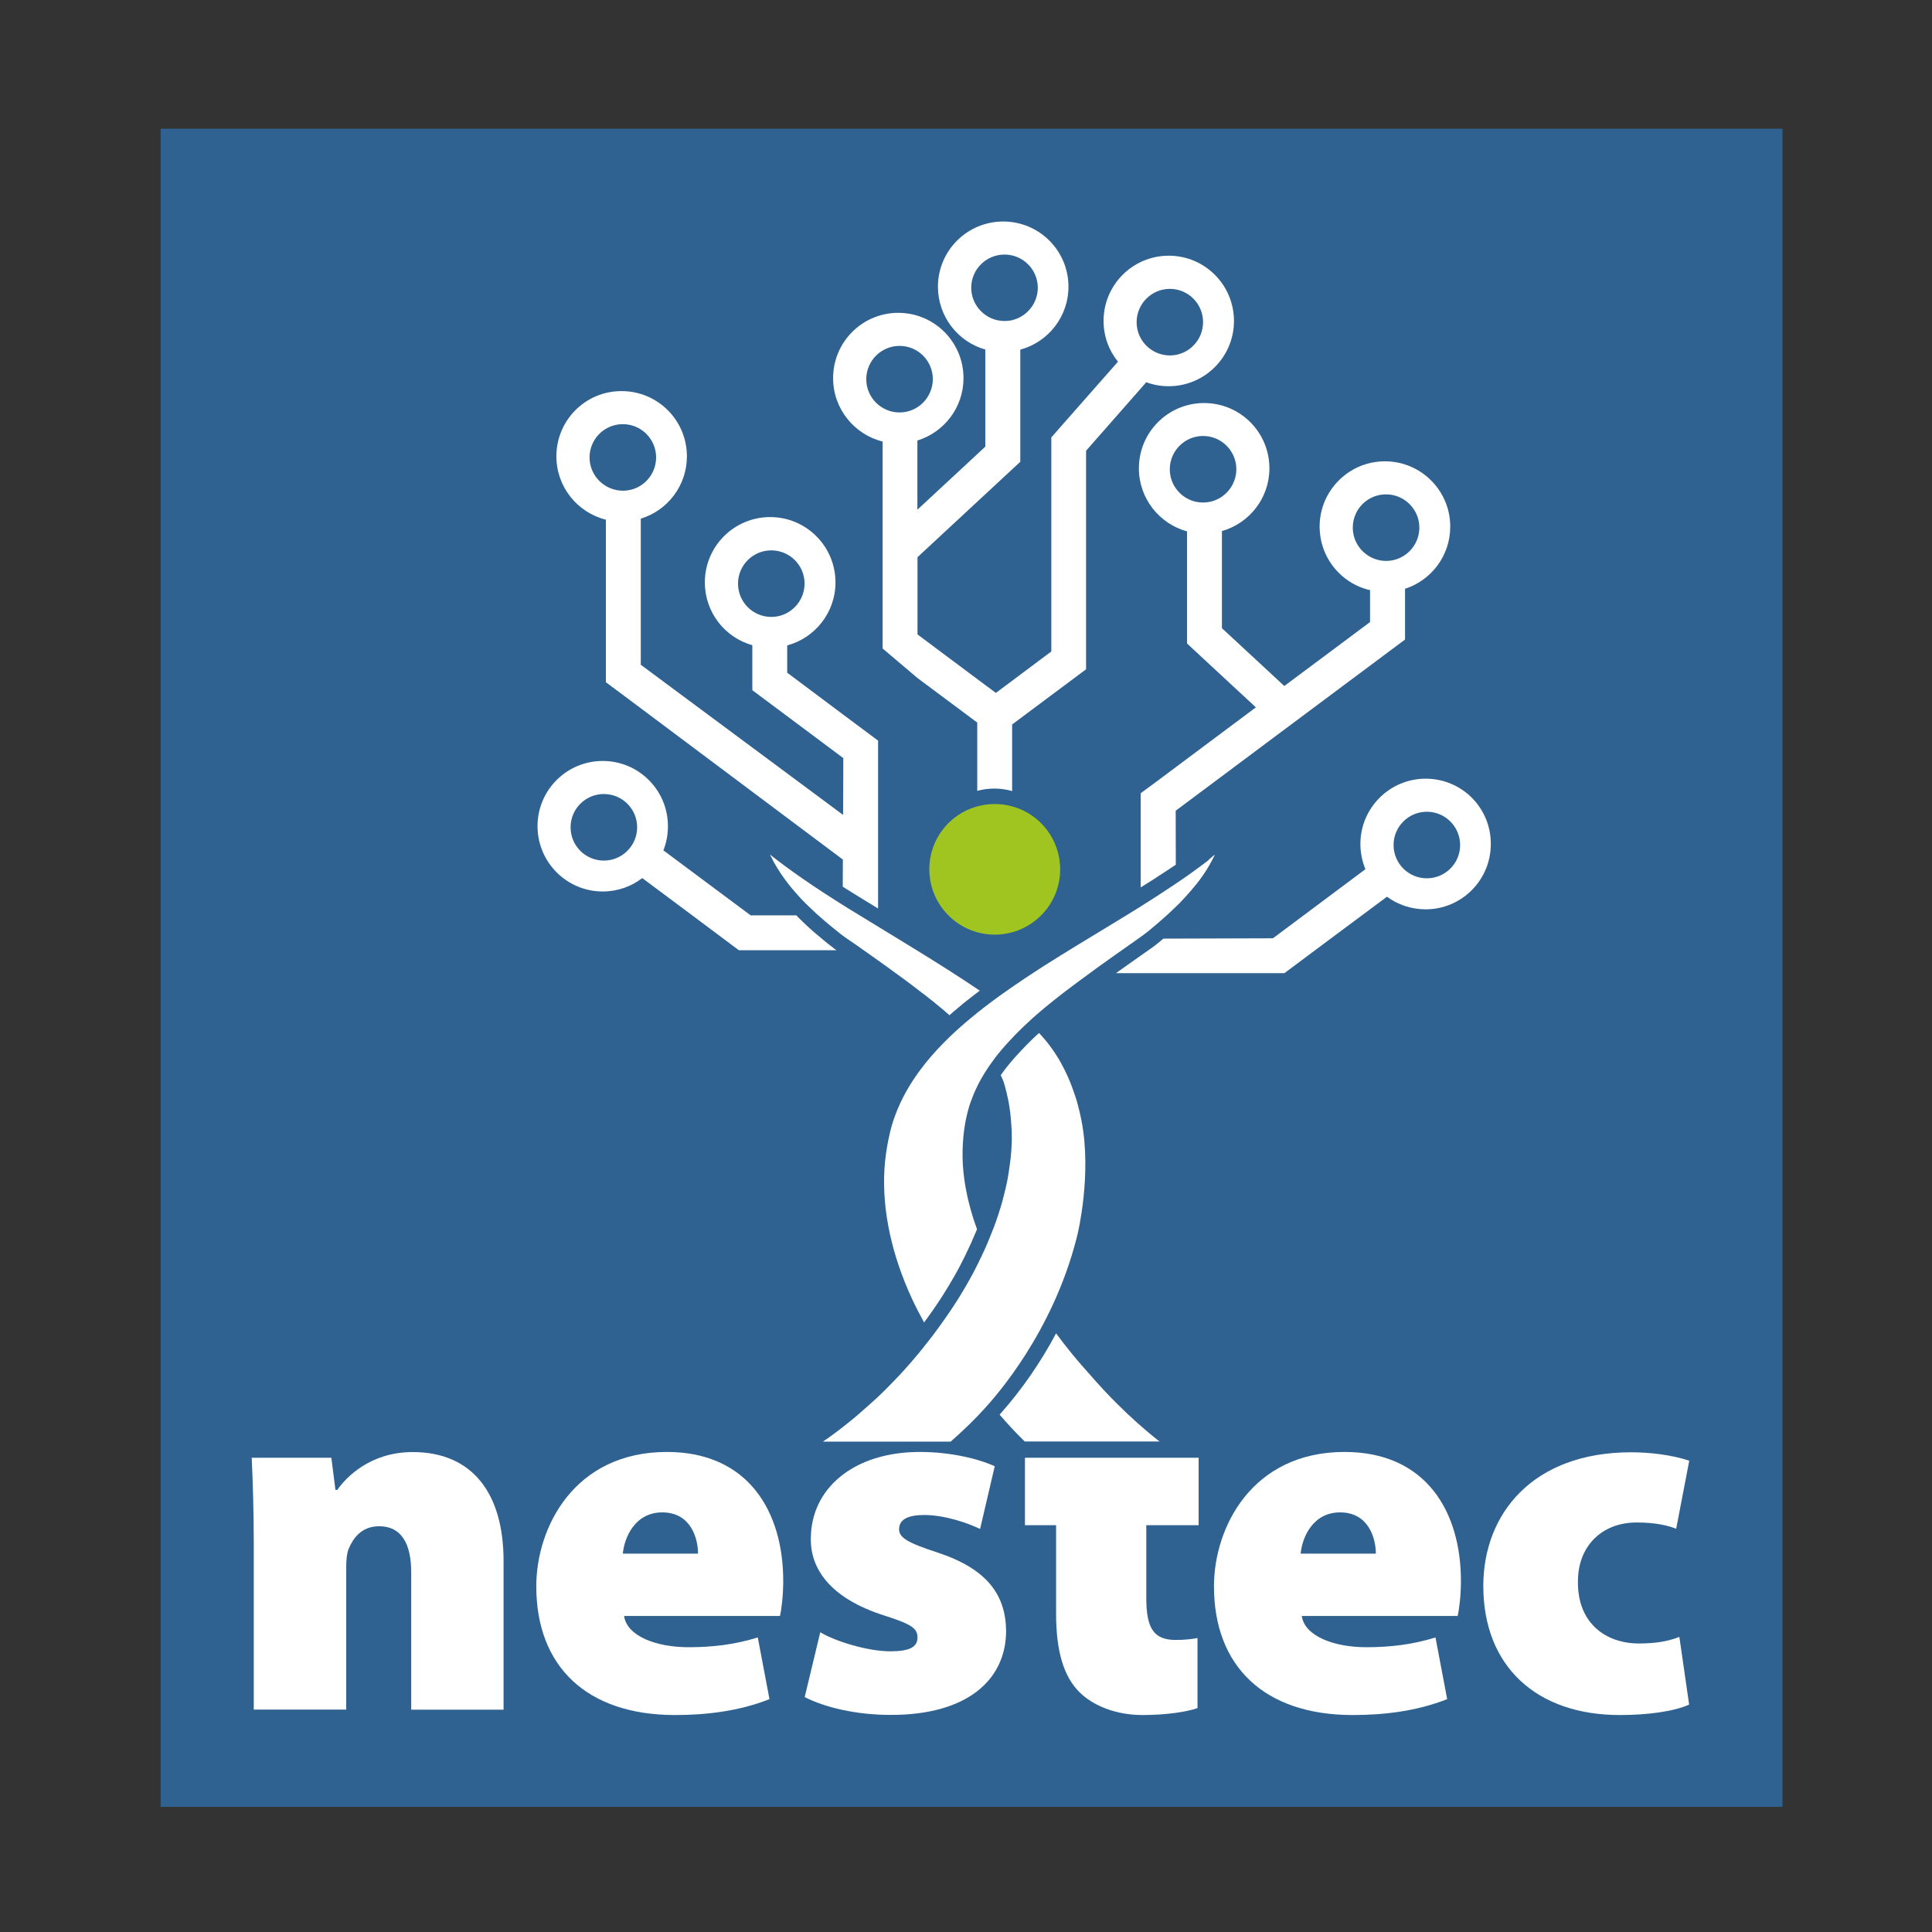
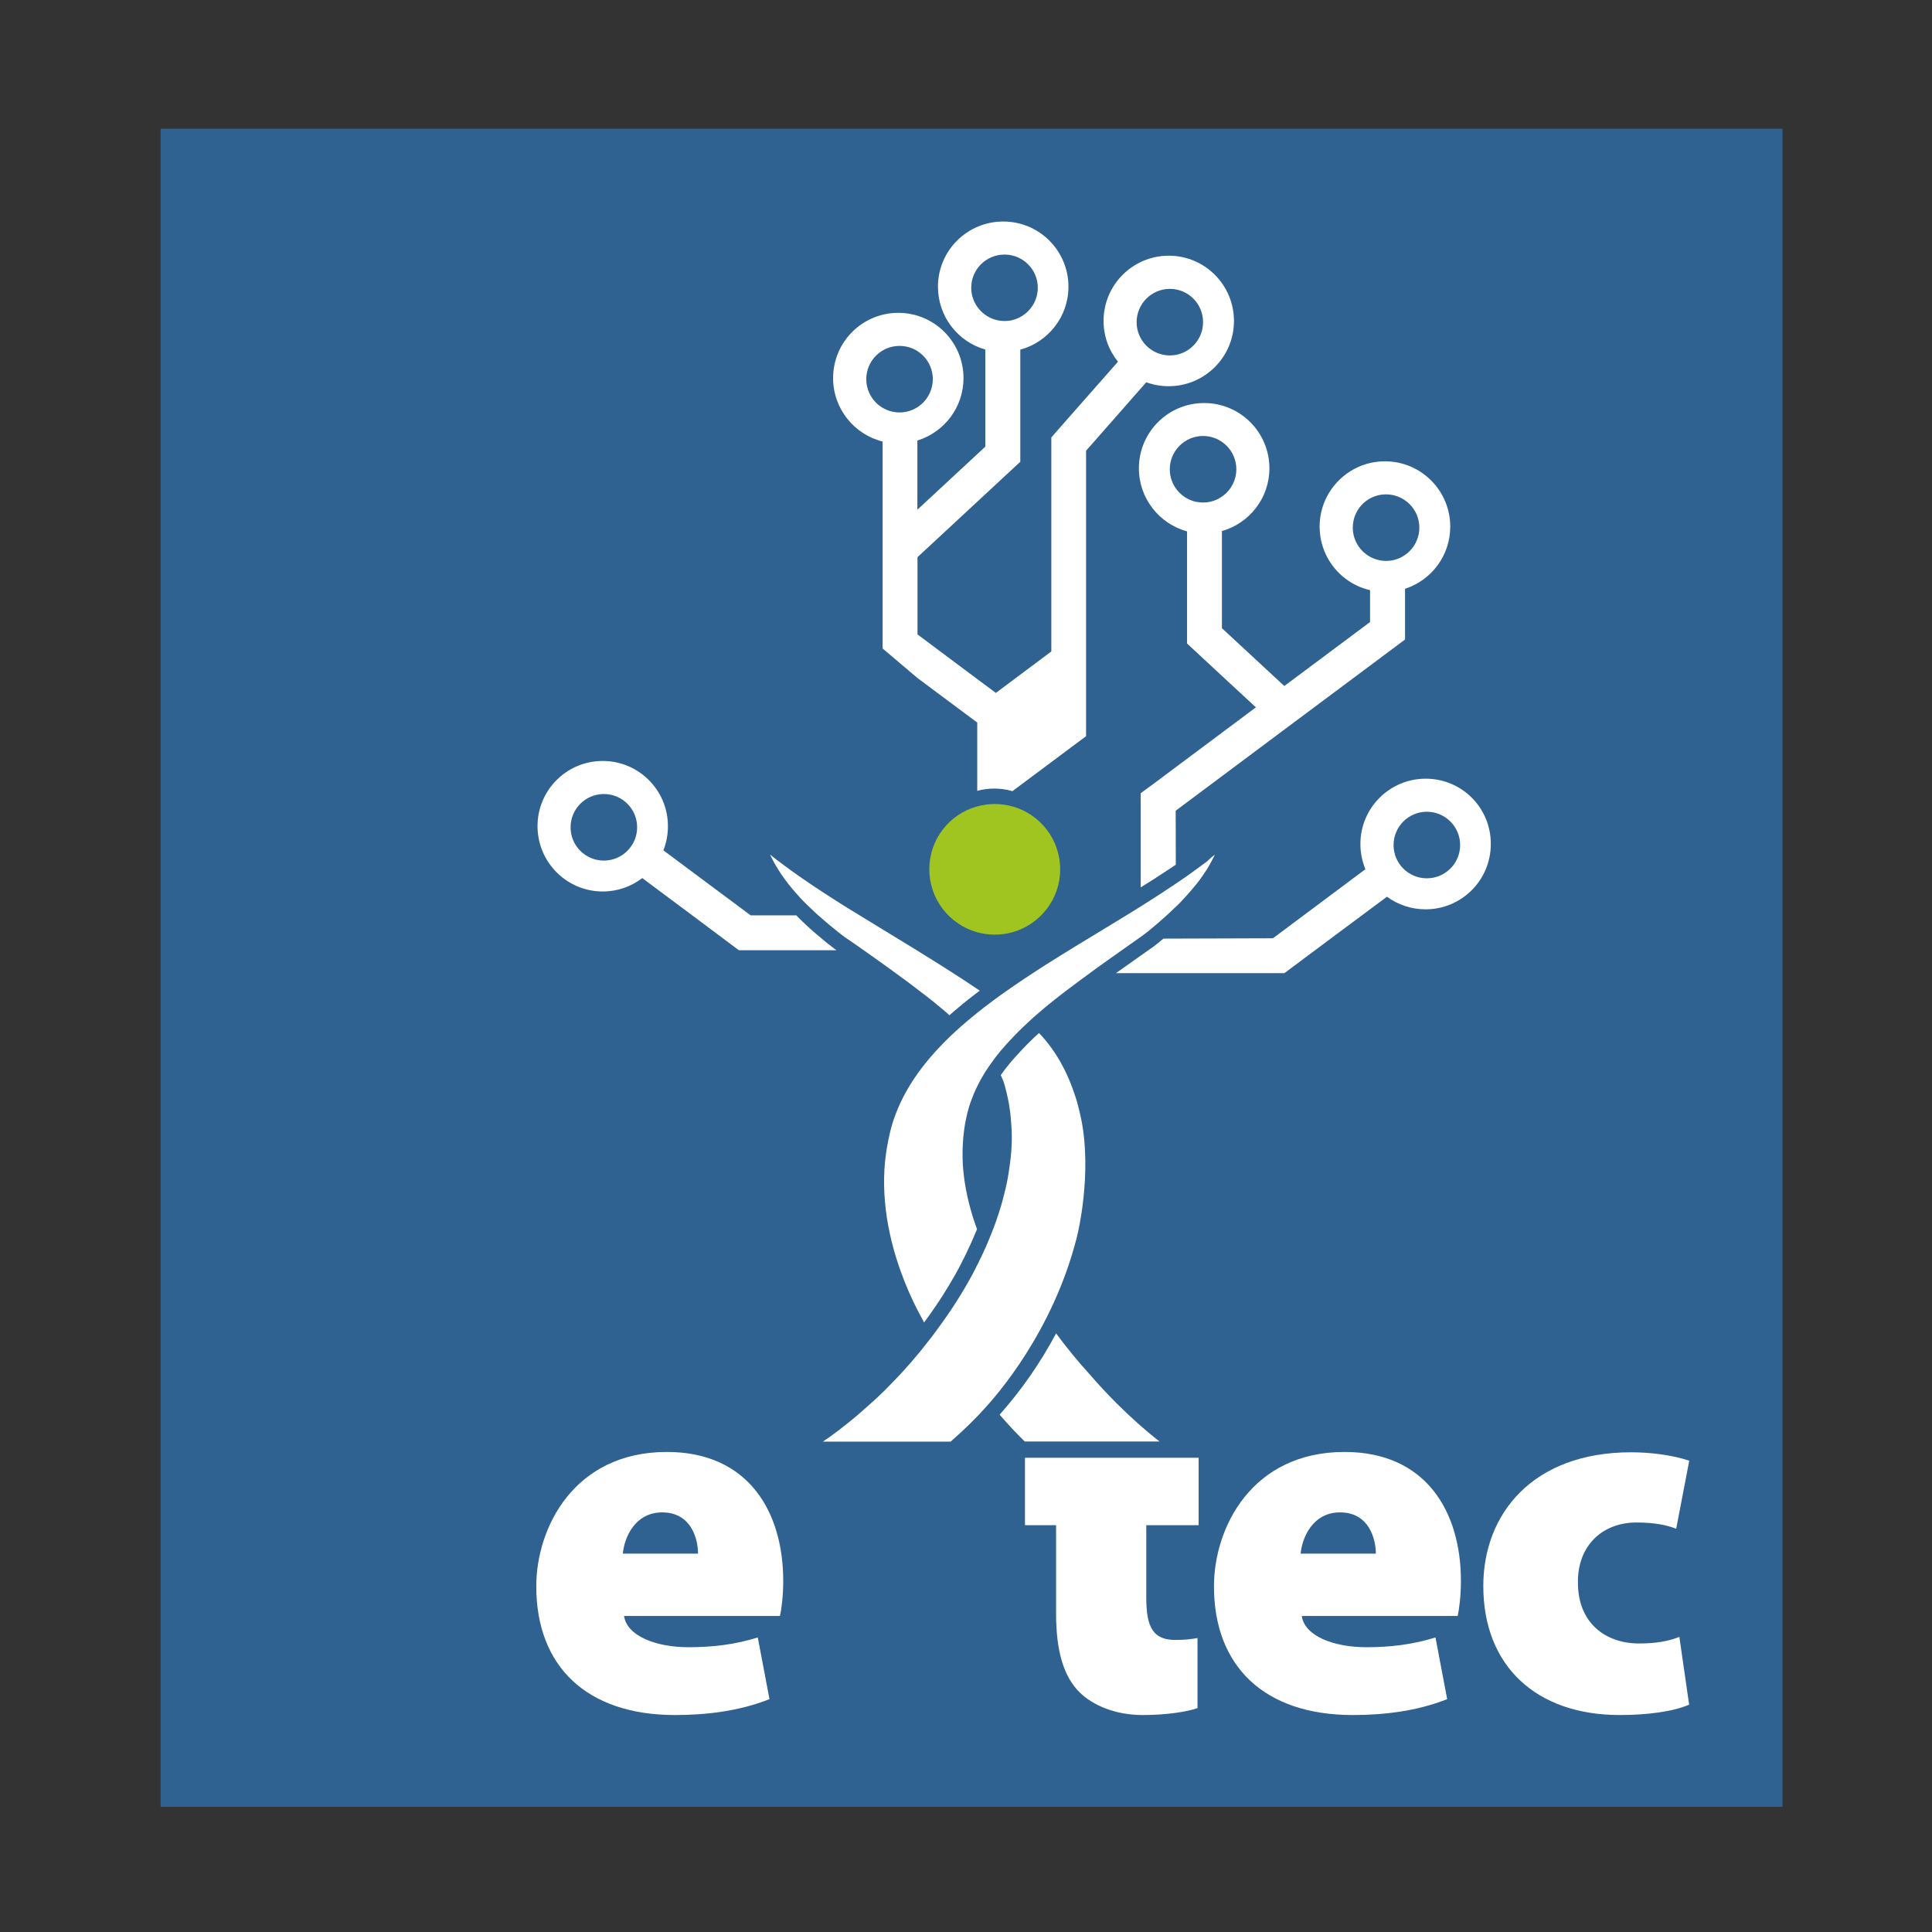
<svg xmlns="http://www.w3.org/2000/svg" version="1.1" id="Ebene_1" x="0px" y="0px" viewBox="0 0 1700.8 1700.8" style="enable-background:new 0 0 1700.8 1700.8;" xml:space="preserve">
  <rect x="0" y="0" width="1700.8" height="1700.8" fill="#333333" stroke="none" />
  <style type="text/css">
	.st0{fill:#2F6290;}
	.st1{fill:#FFFFFF;}
	.st2{fill-rule:evenodd;clip-rule:evenodd;fill:#FFFFFF;}
	.st3{fill-rule:evenodd;clip-rule:evenodd;fill:url(#SVGID_1_);}
	.st4{fill-rule:evenodd;clip-rule:evenodd;fill:#A0C520;}
</style>
  <rect x="141.4" y="113.3" class="st0" width="1427.8" height="1477.3" />
  <path class="st1" d="M948.7,1086.1c-0.5,2.2-0.9,3.8-1.2,4.9c-21.3,82.2-69.9,137.2-81.3,149.6c-6.5,7.2-16.4,17.2-29.3,28.5H724.4  c0.7-0.5,1.5-1,2.3-1.6c0.8-0.5,1.6-1.1,2.4-1.6c1.2-0.9,2.4-1.7,3.7-2.7c1.3-0.9,2.5-1.8,3.8-2.8c1.3-1,2.5-1.9,3.8-2.9  c1.3-1,2.5-1.9,3.8-3c3.5-2.7,6.9-5.5,10.3-8.4c1-0.8,2-1.7,3-2.6c1-0.8,2-1.7,2.9-2.6c1-0.9,2-1.7,3-2.6c2-1.8,3.9-3.5,5.9-5.3  c1-0.9,2-1.8,3-2.7c4.3-4,8.5-8.2,12.6-12.5c1.2-1.2,2.4-2.4,3.6-3.7c1.2-1.3,2.4-2.5,3.6-3.8c3-3.2,6-6.5,8.8-9.8  c0.8-0.8,1.5-1.6,2.2-2.5c1.4-1.7,2.8-3.3,4.2-5c0.3-0.3,0.6-0.7,0.9-1c1.5-1.8,2.9-3.5,4.3-5.3c0.7-0.9,1.4-1.7,2-2.6  c0.8-1,1.4-1.8,2.1-2.6c1.5-1.9,2.6-3.3,4-5.1c0.2-0.3,0.8-1.1,2-2.7c1.6-2.2,2.5-3.3,3.1-4.2c1.3-1.8,2.3-3.1,3.1-4.3  c0.9-1.2,5.2-7.3,8.5-12.2c0.9-1.3,1.9-3,3.4-5.2c0,0,1.1-1.8,2.2-3.4c4.3-6.8,8.7-14.5,8.7-14.5s2.7-4.7,5.3-9.6  c0.6-1.1,1.1-2.1,1.6-3.1c0.8-1.6,1.6-3.2,2.4-4.8c0.5-1,1-1.9,1.4-2.9c0.8-1.6,1.3-2.8,1.6-3.2c0.4-0.9,1-2.2,1.8-3.9  c0.2-0.5,1-2.1,1.9-4.1c0.6-1.3,1.3-3,2.1-4.9c0,0,2.5-6,5.3-13.2c0.4-1.1,0.8-2.2,1.3-3.6c0.3-0.9,0.5-1.5,0.7-1.9  c1.2-3.5,2.8-8.2,4.4-13.6c0.5-1.6,0.9-3.1,1.3-4.7c0.2-0.8,0.4-1.6,0.6-2.4c0.5-1.7,0.9-3.5,1.3-5.2c0.2-0.6,0.3-1.3,0.5-1.9  c0.4-1.6,0.7-3.3,1.1-4.9c0.3-1.5,0.6-3,0.9-4.5c1.6-9.2,2.6-18,2.7-18.7c0.1-1.3,0.3-2.9,0.4-4.7c0.1-1.6,0.2-3.1,0.3-4.7  c0-0.8,0.1-1.6,0.1-2.4c0.1-0.8,0.1-1.6,0.1-2.4c0-0.6,0-1.1,0-1.6v-1.6c0-1,0-1.9,0-2.5c0-1.3,0-2.4-0.1-3.9c0-0.2,0-0.6-0.1-1.2  c-0.1-1.1-0.1-2.2-0.2-3.3c-0.1-2.2-0.3-4.3-0.5-6.5c-0.2-1.6-0.3-3.2-0.5-4.8c-0.2-1.6-0.4-3.2-0.7-4.8c-0.2-1.1-0.3-2.1-0.5-3.1  c-0.2-1.1-0.4-2.1-0.6-3.2c-0.4-2.1-0.9-4.2-1.4-6.3c-0.3-1-0.5-2.1-0.8-3.1c-0.2-0.9-0.5-1.8-0.7-2.7c-0.1-0.2-0.3-1-0.6-2  c-0.3-0.9-0.5-1.5-0.5-1.6c-0.6-1.8-1.9-4.6-2.5-5.9c0.1-0.1,0.1-0.1,0.1-0.2c0.7-0.9,1.6-2.2,2.7-3.7c0.6-0.8,2.5-3.3,5.3-6.7  c3.4-4.1,6.2-7.1,8-9c0.8-0.9,1.6-1.7,2.3-2.5c2.2-2.3,3.9-4,4.4-4.6c2.4-2.4,4.3-4.3,5.8-5.7c1.3-1.3,3-2.8,5.1-4.7  c1.2,1.3,3.2,3.4,5.6,6.3c15.1,18.2,22,36.9,25,45.6c1.4,3.8,2.3,6.8,2.9,8.9c1.9,6.9,3.1,12.5,3.8,15.9  C961.4,1033.9,948.7,1086.1,948.7,1086.1z" />
  <path class="st2" d="M902.1,1269c-7.6-7.4-14.9-15.3-22.1-23.6c0.4-0.4,0.7-0.9,1.1-1.3c18.6-21,35.1-44.9,48.6-70.3  c9.5,12.9,19.5,25,29.6,36.1c7.7,8.9,15.5,17.3,23.5,25.3c12.5,12.5,25.3,23.9,38,33.8H902.1z" />
  <path class="st2" d="M1069.5,752.3c-0.4,0.7-0.7,1.5-1.1,2.3c-1.2,2.4-2.5,4.8-3.8,7.1c-1.5,2.7-3.1,5.3-4.9,7.8  c-0.4,0.5-0.7,1-1.1,1.6c-0.7,1-1.4,2-2.2,3.1c-0.6,0.9-1.3,1.8-2,2.6c-0.6,0.9-1.3,1.7-2,2.5c0,0-0.1,0.1-0.1,0.1  c-1.3,1.6-2.4,2.9-3.2,3.9c-2.2,2.5-3.9,4.4-5.2,5.9c-0.3,0.3-1.3,1.4-2.7,2.9c-1,1.1-1.7,1.8-2.7,2.9c-0.5,0.5-1.3,1.3-2.9,2.8  c-1.5,1.5-1.9,1.9-2.2,2.1c-0.6,0.6-0.8,0.8-2.1,2c-1,0.9-1.5,1.4-1.9,1.8c-0.7,0.7-1.7,1.6-4.3,3.9c-2.7,2.3-4.7,4.2-7.7,6.7  c-2.7,2.3-4.9,4-5.6,4.7c-5.2,4.2-8.5,6.4-21.8,15.8c-4,2.8-7.2,5.1-9.2,6.5c-3.7,2.6-7.4,5.3-11.1,7.9c-1.7,1.2-3.4,2.4-5,3.6  c-10.9,7.9-21.7,16-28.3,21c-1.9,1.5-4.9,3.8-8.4,6.6c-2.1,1.7-3.7,3-4.1,3.3c-1.7,1.4-3,2.5-4.9,4c-1.4,1.2-2.4,2-3.4,2.9  c-5,4.2-8.8,7.7-9.8,8.7c-1.9,1.7-3.3,3.1-4.3,4c-1.5,1.5-3.5,3.3-5.8,5.7c-0.8,0.8-3.4,3.4-6.8,7.1c-1.8,1.9-4.5,4.9-8,9  c-2.8,3.4-4.7,5.8-5.3,6.7c-1.1,1.5-2.1,2.8-2.7,3.7c-1.5,2-3.3,4.7-5.3,7.8c0,0,0,0,0,0c-0.5,0.7-2.2,3.6-3.6,6  c-1.5,2.7-2.7,4.9-3.4,6.4c-0.8,1.6-2,4.1-3.5,7.6c-1.1,2.7-2,5.1-2.6,6.8c-0.7,2-1.3,3.8-1.7,5.3c-1.1,3.7-1.7,6.5-2.1,8.4  c-0.8,3.6-1.3,6.4-1.5,8c-0.3,1.8-0.7,4.8-1.1,8.6c-0.1,0.9-0.3,3.5-0.5,7c-0.1,1-0.1,2.8-0.2,5.1c-0.1,4.7,0,8.4,0.1,10.3  c0,1,0.2,4.3,0.6,8.5c0.1,0.7,0.3,2.7,0.6,5.3c0.4,3.3,0.9,5.9,1.1,7.3c0.4,2.5,1.1,5.9,1.9,9.8c0.6,2.6,1,4.4,1.2,5  c1.1,4.6,2.2,8.1,2.9,10.5c0.6,2.2,1.1,3.6,1.3,4.2c0.5,1.4,0.8,2.5,1.1,3.3c0.4,1.1,0.8,2.3,1.2,3.4c0.2,0.7,0.5,1.4,0.7,2  c-0.6,1.5-1.4,3.3-2.3,5.4c-0.7,1.6-1.6,3.7-2.8,6.5c-1.5,3.3-2.7,5.8-3,6.4c-0.5,1.1-1.2,2.5-1.5,3.2c-0.5,1-1,2-1.4,2.9  c-0.8,1.6-1.6,3.2-2.4,4.7c-0.5,1.1-1.1,2.1-1.6,3.2c-1.8,3.6-4.1,7.4-5.4,9.8c-2,3.5-5.4,9.3-9.7,16.1c-2.7,4.2-5.1,7.8-7.1,10.7  c-0.6,0.9-2.8,4.1-5.7,8.1c-1.3,1.9-2.5,3.4-3.4,4.7c-0.1,0.1-0.2,0.2-0.3,0.4c-3.9-7.1-7.6-14.2-10.9-21.4  c-17.1-37.1-26.2-76.3-24-113.6c1.1-18.9,5.8-35.9,5.8-35.9c0.7-2.7,1.4-4.9,1.8-6.1c0,0,0.5-1.7,2-5.7  c10.9-29.4,31.7-54.8,57.8-77.9c3-2.6,6.1-5.3,9.3-7.9c1.5-1.3,3.1-2.5,4.6-3.8h0c4.5-3.6,9.2-7.2,13.9-10.7c4.1-3.1,8.3-6.1,12.5-9  c2-1.4,4-2.8,6-4.2c12.2-8.4,27.2-18,27.2-18c9.6-6.1,19.4-12.1,29.3-18.2c5.7-3.5,5.1-3.1,18.3-11.1c23.4-14.2,30.8-18.8,35-21.4  c4.8-3,9.7-6.1,16.2-10.3c12.1-7.8,19.9-13.2,22.7-15.1c3-2,5.9-4.1,8.8-6.2c4.6-3.3,9-6.6,13.4-9.9  C1065.4,755.5,1067.5,753.9,1069.5,752.3z" />
  <radialGradient id="SVGID_1_" cx="1051.875" cy="780.066" r="0.727" gradientUnits="userSpaceOnUse">
    <stop offset="0" style="stop-color:#FFFFFF" />
    <stop offset="0.5" style="stop-color:#E1E1E0" />
    <stop offset="1" style="stop-color:#F6F6F6" />
  </radialGradient>
  <path class="st3" d="M1052.5,779.3l-1.3,1.6L1052.5,779.3C1052.5,779.3,1052.5,779.3,1052.5,779.3z" />
  <path class="st2" d="M862.5,872.1c-2.3,1.8-4.4,3.3-5.9,4.5c-2.1,1.6-4.8,3.8-8.5,6.7c-0.1,0.1-0.2,0.2-0.3,0.2  c-0.6,0.5-1.1,0.9-1.6,1.4c-5.1,4.2-8.3,7-9.3,7.9c-0.5,0.4-0.9,0.8-1,1c-0.2-0.2-0.6-0.5-1-0.9c-4.2-3.6-4.9-4.3-7.3-6.2  c-1.7-1.4-3-2.5-4-3.3c-1.6-1.4-2.9-2.4-4.1-3.3c-1.8-1.4-3.2-2.6-5.2-4.1c-0.9-0.7-1.9-1.5-3.2-2.4c-9.1-7.1-18.5-14-28.2-21  c-1.6-1.2-3.3-2.4-5-3.6c-3.7-2.7-7.4-5.3-11.1-7.9c-3.1-2.2-6.1-4.3-9.2-6.5c-10.3-7.3-12.2-8.2-17.5-12.3c-2.3-1.8-4-3.2-6.7-5.4  c0,0-6.8-5.5-11.1-9.4c-0.3-0.3-1-0.9-2.2-1.9c-0.7-0.6-1.4-1.3-2.1-1.9c-0.5-0.5-0.5-0.5-1.9-1.8c-1.4-1.4-1.5-1.4-2.1-2  c-0.4-0.4-0.8-0.8-2.2-2.1c-1.6-1.6-2.4-2.3-2.9-2.8c-1-1-2.2-2.3-3.8-3.9c-0.4-0.5-1-1.1-1.7-1.9c-1.3-1.4-2-2.2-2.6-2.9  c-0.9-1-1.7-2-2.6-3c-0.5-0.6-1.1-1.3-1.6-1.9c-0.1-0.2-0.3-0.3-0.4-0.5l-1.3-1.6c-0.7-0.8-1.3-1.7-1.9-2.5c-0.7-0.9-1.3-1.7-2-2.6  c-0.7-1-1.5-2-2.2-3.1c-0.4-0.5-0.7-1.1-1.1-1.6c-1.7-2.6-3.4-5.2-4.9-7.8c-1.4-2.3-2.6-4.7-3.8-7.1c-0.4-0.7-0.7-1.5-1.1-2.3  c2,1.6,4.1,3.2,6.2,4.9l0,0c4.4,3.3,8.8,6.6,13.4,9.9c2.9,2.1,5.9,4.2,8.8,6.2c12.5,8.7,25.6,17.1,39,25.5  C781.1,820.9,827.5,848.3,862.5,872.1z" />
  <path class="st1" d="M1255.1,685.5c-31.7,0-57.5,25.7-57.5,57.5c0,7.8,1.6,15.3,4.4,22.2l-81.4,60.8l-96.4,0.3  c-0.7,0.6-1.5,1.2-2.2,1.8c-0.8,0.6-1.5,1.3-2.3,1.9c-1.4,1.1-2.8,2.3-4.3,3.4l-0.2,0.1c-5.8,4.1-11.6,8.2-17.4,12.3  c-3.1,2.2-6.1,4.3-9.2,6.5c-2.1,1.5-4.1,2.9-6.2,4.4h148.3l41.1-30.7l49.2-36.6c9.5,7,21.3,11.1,34,11.1c31.7,0,57.4-25.7,57.4-57.4  C1312.6,711.2,1286.9,685.5,1255.1,685.5z M1256.1,773.2c-16.2,0-29.3-13.1-29.3-29.3c0-16.1,13.1-29.3,29.3-29.3  c16.1,0,29.3,13.1,29.3,29.3C1285.4,760.1,1272.3,773.2,1256.1,773.2z" />
-   <path class="st1" d="M489.8,401.7c0,27,18.6,49.6,43.6,55.8v143.1l30.7,22.9L742,756.7l-0.1,23.9c1.2,0.7,2.3,1.5,3.5,2.2  c8.6,5.4,17.9,11.1,27.6,17V652l-30.7-22.9L693,592.2v-24c24.4-6.6,42.5-28.9,42.5-55.5c0-31.7-25.7-57.5-57.5-57.5  c-31.7,0-57.5,25.7-57.5,57.5c0,26.3,17.6,48.5,41.8,55.3v39.6l30.7,22.9l49.4,36.9l-0.2,50L564.1,585.2V456.6  c23.5-7.2,40.6-29,40.6-54.9c0-31.7-25.7-57.4-57.5-57.4C515.5,344.2,489.8,369.9,489.8,401.7z M679,543.1  c-16.2,0-29.3-13.1-29.3-29.3c0-16.2,13.1-29.3,29.3-29.3c16.2,0,29.3,13.1,29.3,29.3C708.2,529.9,695.2,543.1,679,543.1z   M519,402.7c0-16.2,13.1-29.3,29.3-29.3c16.2,0,29.3,13.1,29.3,29.3s-13.1,29.3-29.3,29.3C532.1,431.9,519,418.8,519,402.7z" />
  <path class="st1" d="M502.3,728.3c0-16.2,13.1-29.3,29.3-29.3c16.2,0,29.3,13.1,29.3,29.3c0,16.1-13.1,29.3-29.3,29.3  C515.4,757.6,502.3,744.5,502.3,728.3z M728,830.1c-0.8-0.6-1.3-1.1-2.3-1.9c-2.5-2-4.9-4.1-7.3-6.1c-1.3-1.1-2.6-2.2-3.8-3.3  c-0.7-0.6-1.4-1.3-2.1-1.9c-0.7-0.6-1.4-1.3-2.1-1.9c-0.6-0.6-1-1-1.9-1.8c-0.5-0.5-1.2-1.1-2.1-2c-3.2-3.1-4.2-4.1-5-5  c-0.1-0.2-0.3-0.3-0.3-0.4h-40.3L584,748.6c2.6-6.6,4-13.7,4-21.3c0-31.7-25.7-57.4-57.4-57.4c-31.8,0-57.4,25.7-57.4,57.4  c0,31.7,25.7,57.5,57.4,57.5c13.1,0,25.2-4.4,34.8-11.8l49.2,36.7l35.8,26.8h86c-0.5-0.3-1.2-0.8-2-1.4  C733.9,834.6,731.6,833,728,830.1z" />
-   <path class="st1" d="M1028.9,225.1c-31.7,0-57.4,25.7-57.4,57.4c0,13.6,4.7,26.1,12.7,35.9l-47.4,53.8l-11.3,12.9v188.4L891,599.3  L876.7,610l-16.4-12.2l-52.6-39.3v-68l59.8-55.5l30.7-28.5v-98.7c24.4-6.6,42.4-28.9,42.4-55.4c0-31.7-25.7-57.4-57.4-57.4  c-31.8,0-57.5,25.7-57.5,57.4c0,26.3,17.6,48.5,41.7,55.3v85.5l-59.8,55.5v-60.9c23.5-7.2,40.6-29.1,40.6-54.9  c0-31.8-25.7-57.5-57.4-57.5c-31.7,0-57.4,25.7-57.4,57.5c0,26.9,18.6,49.6,43.6,55.8v182.2l30.7,26l52.6,39.2v60.1  c4.8-1.3,9.8-2,15.1-2c5.4,0,10.7,0.8,15.6,2.2v-58.9l0.1,0.2l34.3-25.6l30.7-22.9V396.8l53-60.3c6.1,2.3,12.8,3.5,19.7,3.5  c31.7,0,57.5-25.7,57.5-57.4C1086.3,250.8,1060.6,225.1,1028.9,225.1z M855,253.3c0-16.1,13.1-29.2,29.3-29.2  c16.2,0,29.3,13.1,29.3,29.2c0,13.9-9.8,25.6-22.8,28.6c-2.1,0.5-4.2,0.7-6.5,0.7c-2.2,0-4.4-0.3-6.4-0.7  C864.8,278.9,855,267.2,855,253.3z M791.9,363.1c-16.1,0-29.3-13.1-29.3-29.3c0-16.1,13.1-29.3,29.3-29.3  c16.2,0,29.3,13.1,29.3,29.3C821.1,350,808,363.1,791.9,363.1z M1029.9,312.9c-16.2,0-29.3-13.1-29.3-29.3  c0-16.1,13.1-29.3,29.3-29.3c16.1,0,29.2,13.1,29.2,29.3C1059.1,299.7,1046,312.9,1029.9,312.9z" />
+   <path class="st1" d="M1028.9,225.1c-31.7,0-57.4,25.7-57.4,57.4c0,13.6,4.7,26.1,12.7,35.9l-47.4,53.8l-11.3,12.9v188.4L891,599.3  L876.7,610l-16.4-12.2l-52.6-39.3v-68l59.8-55.5l30.7-28.5v-98.7c24.4-6.6,42.4-28.9,42.4-55.4c0-31.7-25.7-57.4-57.4-57.4  c-31.8,0-57.5,25.7-57.5,57.4c0,26.3,17.6,48.5,41.7,55.3v85.5l-59.8,55.5v-60.9c23.5-7.2,40.6-29.1,40.6-54.9  c0-31.8-25.7-57.5-57.4-57.5c-31.7,0-57.4,25.7-57.4,57.5c0,26.9,18.6,49.6,43.6,55.8v182.2l30.7,26l52.6,39.2v60.1  c4.8-1.3,9.8-2,15.1-2c5.4,0,10.7,0.8,15.6,2.2l0.1,0.2l34.3-25.6l30.7-22.9V396.8l53-60.3c6.1,2.3,12.8,3.5,19.7,3.5  c31.7,0,57.5-25.7,57.5-57.4C1086.3,250.8,1060.6,225.1,1028.9,225.1z M855,253.3c0-16.1,13.1-29.2,29.3-29.2  c16.2,0,29.3,13.1,29.3,29.2c0,13.9-9.8,25.6-22.8,28.6c-2.1,0.5-4.2,0.7-6.5,0.7c-2.2,0-4.4-0.3-6.4-0.7  C864.8,278.9,855,267.2,855,253.3z M791.9,363.1c-16.1,0-29.3-13.1-29.3-29.3c0-16.1,13.1-29.3,29.3-29.3  c16.2,0,29.3,13.1,29.3,29.3C821.1,350,808,363.1,791.9,363.1z M1029.9,312.9c-16.2,0-29.3-13.1-29.3-29.3  c0-16.1,13.1-29.3,29.3-29.3c16.1,0,29.2,13.1,29.2,29.3C1059.1,299.7,1046,312.9,1029.9,312.9z" />
  <path class="st1" d="M1004.2,698.3l0,82.9c4-2.5,8.1-5.1,12.1-7.6h0c0.7-0.4,1.4-0.9,2.1-1.4c5.6-3.6,11.2-7.3,16.7-11l-0.1-47.5  l93.6-69.9l37.8-28.2l70.5-52.6v-44.7c23.1-7.4,39.8-29.1,39.8-54.7c0-31.7-25.7-57.5-57.5-57.5c-22.3,0-41.6,12.7-51.2,31.3  c-4,7.8-6.3,16.7-6.3,26.2c0,0.9,0,1.9,0.1,2.8c0.7,14.8,7,28.2,16.9,38c6.8,6.8,15.4,11.9,24.9,14.5c0.8,0.2,1.7,0.4,2.5,0.6v28.1  l-39.8,29.7l-30.7,22.9l-5,3.7l-54.9-50.9v-85.5c24.1-6.8,41.8-29,41.8-55.2c0-31.8-25.7-57.5-57.5-57.5  c-31.7,0-57.4,25.7-57.4,57.5c0,26.5,18,48.8,42.4,55.5v98.7l30.7,28.5l29.9,27.7l-70.7,52.8l-17,12.7L1004.2,698.3z M1065.5,441.7  c-2.1,0.4-4.2,0.7-6.4,0.7c-2.2,0-4.4-0.3-6.5-0.7c-13-3-22.8-14.6-22.8-28.6c0-16.1,13.1-29.3,29.3-29.3  c16.1,0,29.3,13.1,29.3,29.3C1088.3,427.1,1078.6,438.7,1065.5,441.7z M1209.9,491.9c-11.1-4.2-19-14.9-19-27.4  c0-4.3,0.9-8.4,2.6-12.1c4.6-10.2,14.8-17.2,26.7-17.2c16.1,0,29.3,13.1,29.3,29.3c0,16.1-13.1,29.3-29.3,29.3  C1216.6,493.8,1213.1,493.1,1209.9,491.9z" />
  <path class="st4" d="M818.1,765.2c0,26.3,17.6,48.5,41.8,55.4c5,1.4,10.3,2.2,15.8,2.2c5.6,0,11-0.8,16.2-2.3  c23.9-7,41.4-29,41.4-55.2c0-26.2-17.5-48.3-41.4-55.2c-5.1-1.5-10.6-2.3-16.2-2.3c-5.5,0-10.7,0.8-15.8,2.2  C835.8,716.7,818.1,738.9,818.1,765.2z" />
  <g>
-     <path class="st1" d="M223.4,1358.8c0-29.5-0.9-55-1.8-75.5h70.1l3.6,28.3h1.6c8.1-11.5,29.3-33.3,66.5-33.3   c51.6,0,79.9,35.3,79.9,95.9v130.9H362v-120.9c0-25.5-8.8-40.6-28.2-40.6c-15.8,0-23,10.9-26.7,19.5c-1.8,4.1-2.3,10.4-2.3,16.3   v125.6h-81.4V1358.8z" />
    <path class="st1" d="M549.4,1422.7c2.6,17.6,28.2,27.4,56.8,27.4c21,0,40.7-2.3,60.9-8.6l10.3,54.3c-26.7,10.6-55.7,14-83.1,14   c-78.1,0-122.2-43.1-122.2-113.3c0-51.7,33.3-118.3,115-118.3c71.7,0,102.4,52.6,102.4,113.5c0,13.5-1.6,25.5-2.9,30.9H549.4z    M614.5,1367.7c0-12.9-6-36.3-31.5-36.3c-24,0-33.4,22.1-34.7,36.3H614.5z" />
-     <path class="st1" d="M722.1,1436.9c12.7,7.8,41.5,16.8,61.6,16.8c17.1,0,24-3.8,24-12.1c0-8.1-5.1-11.7-28.9-19.3   c-48.7-15.4-65.4-41.9-65-67.8c0-44.2,37.8-76.3,95.9-76.3c27.4,0,51.9,6.1,66,12.6l-12.9,55.2c-10.6-5.2-31.2-12.3-49.2-12.3   c-13.9,0-22.1,3.7-22.1,12.5c0,7.3,7,11.8,33.4,20.4c43.7,14.3,60.4,37,60.8,69c0,42.3-33,74.1-101.4,74.1   c-30.9,0-58.4-6.7-75.9-15.7L722.1,1436.9z" />
    <path class="st1" d="M1055.2,1342.7v-59.4H902.3v59.4h27.4v77.8c0,33.8,7,55.6,20.5,69.1c11.7,11.7,31.7,20.2,55.6,20.2   c20.9,0,39-2.8,48.4-6.1v-61.7c-4.5,0.9-11,1.7-19.3,1.7c-19.7,0-25.8-10.9-25.8-37.3v-63.7H1055.2z" />
    <path class="st1" d="M1146,1422.7c2.6,17.6,28.2,27.4,56.8,27.4c21,0,40.7-2.3,60.9-8.6l10.3,54.3c-26.7,10.6-55.7,14-83.1,14   c-78.1,0-122.2-43.1-122.2-113.3c0-51.7,33.3-118.3,115-118.3c71.7,0,102.4,52.6,102.4,113.5c0,13.5-1.6,25.5-2.9,30.9H1146z    M1211.2,1367.7c0-12.9-6-36.3-31.5-36.3c-24,0-33.4,22.1-34.7,36.3H1211.2z" />
    <path class="st1" d="M1487,1500.6c-13.2,6-36.3,9.2-61,9.2c-73.7,0-120.2-43.2-120.2-113.6c0-63.4,43.4-117.7,130.1-117.7   c15.9,0,35.3,2.1,51.2,7.4l-11.5,59.9c-7.7-3-18.5-5.5-34.9-5.5c-30.4,0-52,20.7-51.6,52.9c0,36.2,24.9,53.6,53.7,53.6   c13.9,0,25.4-1.7,35.6-5.8L1487,1500.6z" />
  </g>
</svg>